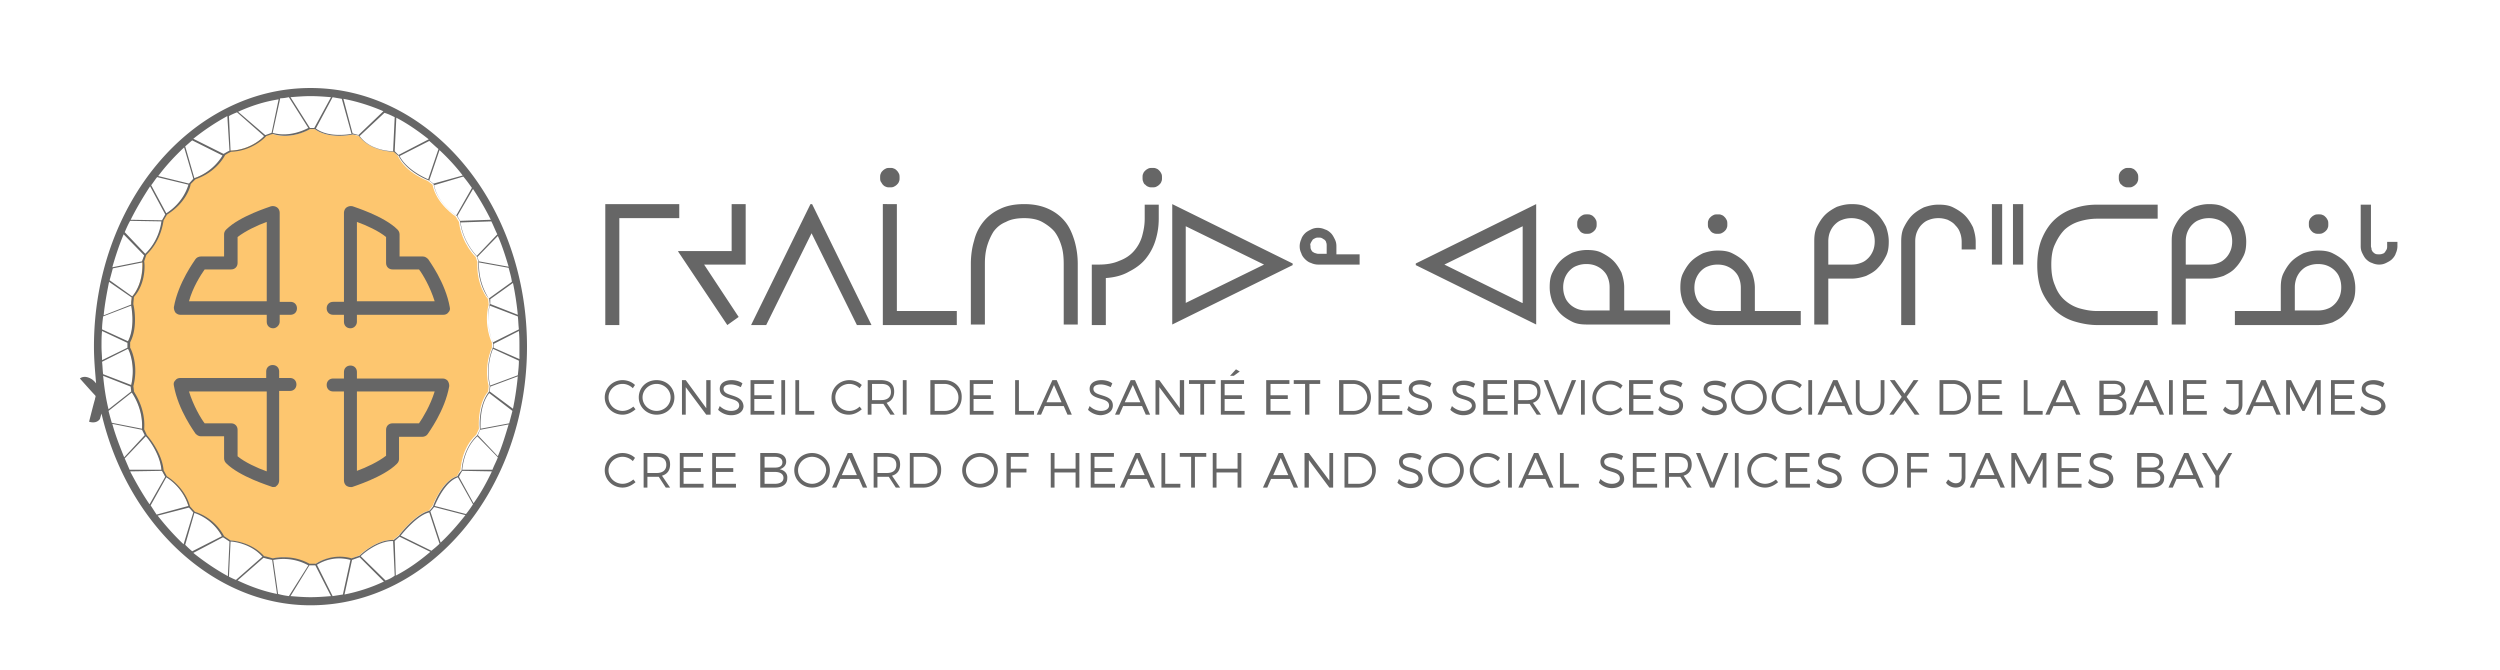
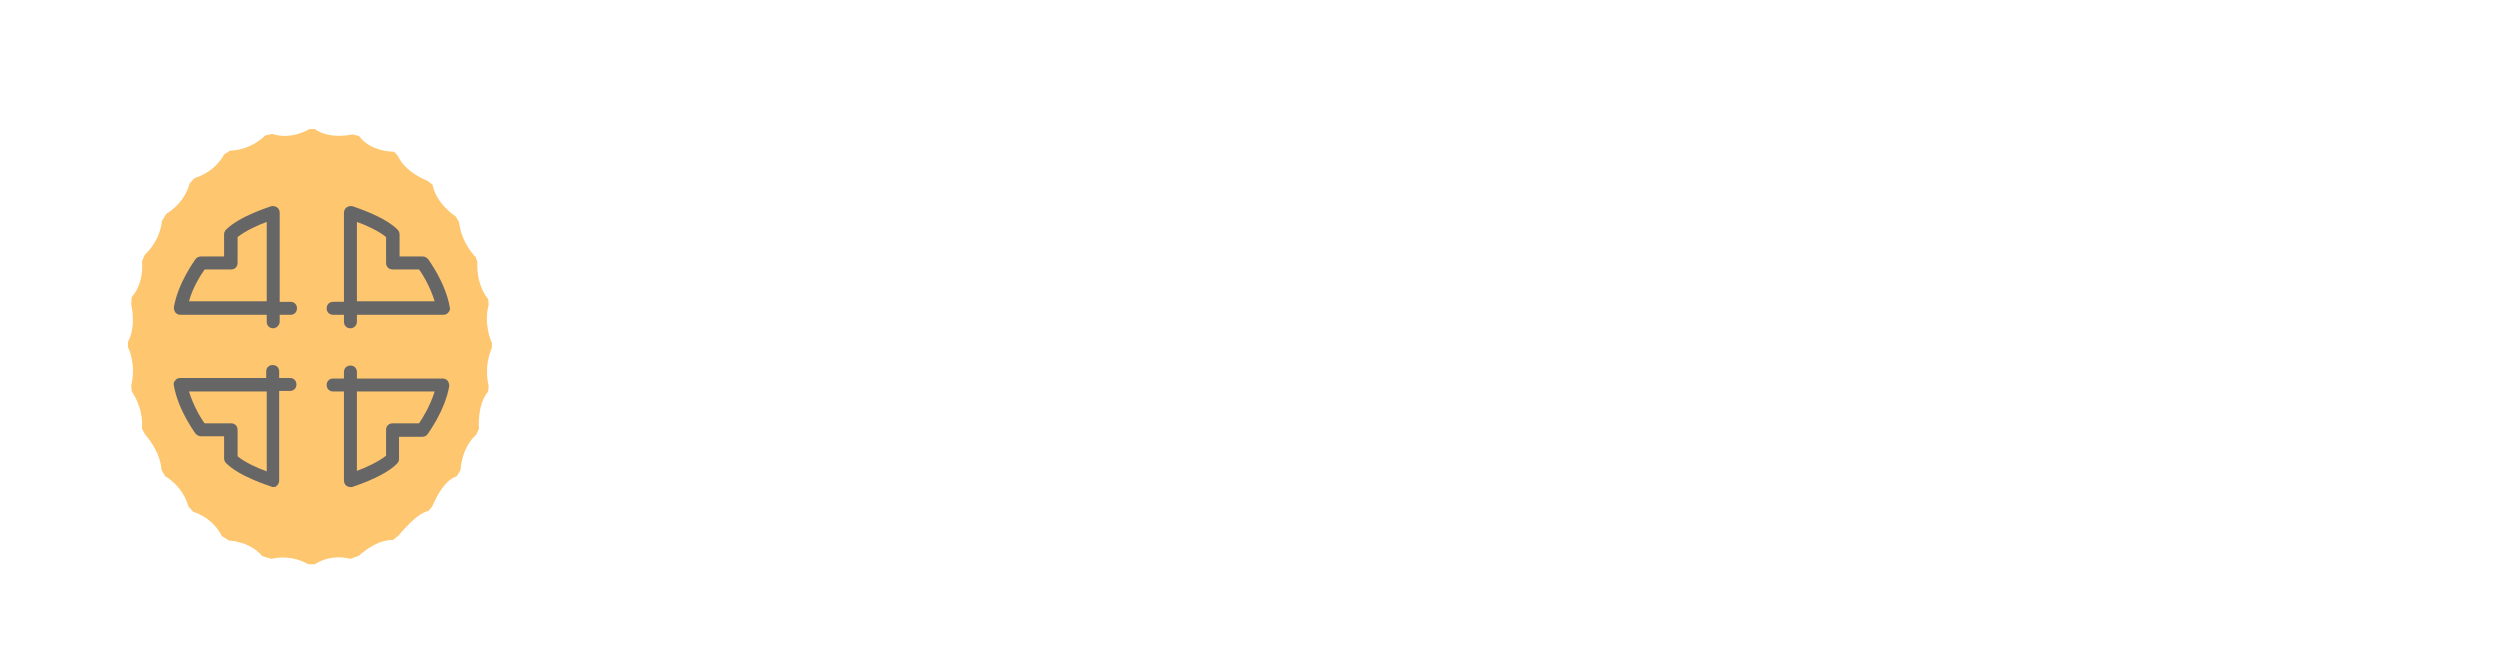
<svg xmlns="http://www.w3.org/2000/svg" xmlns:ns1="http://sodipodi.sourceforge.net/DTD/sodipodi-0.dtd" xmlns:ns2="http://www.inkscape.org/namespaces/inkscape" viewBox="0 0 463 124" class="cbhssjb-logo" version="1.1" id="svg10" ns1:docname="creehealth.svg" ns2:version="0.92.5 (2060ec1f9f, 2020-04-08)">
  <defs id="defs14">
    <filter style="color-interpolation-filters:sRGB;" ns2:label="Greyscale" id="filter985">
      <feColorMatrix values="0.21 0.72 0.072 0 0 0.21 0.72 0.072 0 0 0.21 0.72 0.072 0 0 0 0 0 1 0 " id="feColorMatrix983" />
    </filter>
    <filter style="color-interpolation-filters:sRGB;" ns2:label="Greyscale" id="filter989">
      <feColorMatrix values="0.21 0.72 0.072 0 0 0.21 0.72 0.072 0 0 0.21 0.72 0.072 0 0 0 0 0 1 0 " id="feColorMatrix987" />
    </filter>
  </defs>
  <ns1:namedview pagecolor="#ffffff" bordercolor="#666666" borderopacity="1" objecttolerance="10" gridtolerance="10" guidetolerance="10" ns2:pageopacity="0" ns2:pageshadow="2" ns2:window-width="3840" ns2:window-height="2100" id="namedview12" showgrid="false" ns2:zoom="2.5596349" ns2:cx="342.67327" ns2:cy="-29.436037" ns2:window-x="1080" ns2:window-y="34" ns2:window-maximized="1" ns2:current-layer="g6" />
  <g class="inner-elements" id="g6" style="filter:url(#filter989)">
    <path d="M49.1 25.1s-2.5 2.7-6.5 2.8l-1.1.7S40.1 31.7 36 33l-.9 1s-.6 3.3-4.3 5.6l-.8 1.3s-.2 3.5-3.2 6.3l-.5 1.2s.5 3.9-1.9 6.6l-.1 1.4s1 4-.6 6.9v1s1.6 3 .6 7.1l.1 1.1s2.2 2.9 1.9 6.9l.6 1.1s2.8 3 3 6.5l.7 1.2s3.2 1.7 4.3 5.6l.9 1s3.5.9 5.3 4.5l1.3.8s3.8.1 6.2 2.9l1.7.5s3.3-1 6.8 1h1.2s2.7-2 6.6-1l1.6-.6s3.1-3 6.3-2.9l1.1-.9s3.1-4 5.5-4.5l.7-.9s1.8-4.7 4.5-5.5l.7-1.2s.1-4 2.9-6.5l.5-1.1s-.4-4.4 1.7-6.9l.1-1s-1-3.4.6-7.1v-.9s-1.6-3.2-.6-7.1l-.1-1s-2.2-2.4-2-6.9l-.3-.9s-2.6-2.4-3.1-6.5l-.6-1s-3.6-2.3-4.3-5.9l-.9-.7s-4.1-1.5-5.5-4.6l-.7-.8s-4.3.1-6.5-2.9l-1.2-.3s-4.3 1-7-1h-1s-3.3 2.1-6.9.9l-1.3.3z" id="path2" fill="#fdc66f" />
    <path d="M50.6 60.8c-.7 0-1.2-.5-1.2-1.2v-1.3h-16c-.4 0-.7-.2-.9-.4-.2-.3-.3-.6-.3-1 .8-4.6 3.9-8.7 4-8.9.2-.3.6-.5 1-.5h4.3v-4.1c0-.3.1-.6.4-.9 2.5-2.5 8.1-4.2 8.3-4.3.4-.1.8 0 1.1.2.3.2.5.6.5 1v16.5h2c.7 0 1.2.5 1.2 1.2s-.5 1.2-1.2 1.2h-2v1.3c0 .6-.6 1.2-1.2 1.2zm-15.6-5h14.4V41.1c-1.7.6-4 1.7-5.4 2.8v4.8c0 .7-.5 1.2-1.2 1.2h-4.9c-.7 1-2.2 3.3-2.9 5.9zm15.6 34.4c-.1 0-.2 0-.4-.1s-5.8-1.8-8.3-4.3c-.2-.2-.4-.5-.4-.9v-4.1h-4.3c-.4 0-.7-.2-1-.5-.1-.2-3.2-4.3-4-8.9-.1-.4 0-.7.3-1 .2-.3.6-.4.9-.4h15.9v-1.2c0-.7.5-1.2 1.2-1.2s1.2.5 1.2 1.2V70h2c.7 0 1.2.5 1.2 1.2s-.5 1.2-1.2 1.2h-2V89c0 .4-.2.8-.5 1-.1.2-.4.2-.6.2zM44 84.5c1.3 1.1 3.7 2.2 5.4 2.8V72.5H35c.8 2.6 2.2 5 2.9 5.9h4.9c.7 0 1.2.5 1.2 1.2v4.9zm20.9-23.7c-.7 0-1.2-.5-1.2-1.2v-1.3h-2c-.7 0-1.2-.5-1.2-1.2s.5-1.2 1.2-1.2h2V39.4c0-.4.2-.8.5-1 .3-.2.7-.3 1.1-.2.2.1 5.8 1.8 8.3 4.3.2.2.4.5.4.9v4.1h4.3c.4 0 .7.2 1 .5.1.2 3.2 4.3 4 8.9.1.4 0 .7-.3 1-.2.3-.6.4-.9.4h-16v1.3c0 .6-.5 1.2-1.2 1.2zm1.2-5h14.4c-.8-2.6-2.2-5-2.9-5.9h-4.9c-.7 0-1.2-.5-1.2-1.2v-4.8c-1.3-1.1-3.7-2.2-5.4-2.8v14.7zm-1.2 34.4c-.3 0-.5-.1-.7-.2-.3-.2-.5-.6-.5-1V72.5h-2c-.7 0-1.2-.5-1.2-1.2s.5-1.2 1.2-1.2h2v-1.2c0-.7.5-1.2 1.2-1.2s1.2.5 1.2 1.2v1.2H82c.4 0 .7.2.9.4.2.3.3.6.3 1-.8 4.6-3.9 8.7-4 8.9-.2.3-.6.5-1 .5h-4.3V85c0 .3-.1.6-.4.9-2.5 2.5-8.1 4.2-8.3 4.3h-.3zm1.2-17.7v14.7c1.7-.6 4-1.7 5.4-2.8v-4.8c0-.7.5-1.2 1.2-1.2h4.9c.7-1 2.1-3.3 2.9-5.9H66.1z" id="path4" style="fill:#666666" />
  </g>
-   <path d="M115.3 76.1c-1.4 0-2.6-1.1-2.6-2.5s1.2-2.5 2.6-2.5c.7 0 1.4.3 1.9.8l.4-.6c-.6-.6-1.5-.9-2.3-.9-1.8 0-3.3 1.4-3.3 3.2 0 1.8 1.5 3.2 3.3 3.2.9 0 1.7-.4 2.4-1l-.4-.5c-.6.5-1.3.8-2 .8zm6.3-5.7c-1.9 0-3.3 1.4-3.3 3.2 0 1.8 1.5 3.2 3.3 3.2 1.9 0 3.3-1.4 3.3-3.2s-1.4-3.2-3.3-3.2zm0 5.7c-1.4 0-2.6-1.1-2.6-2.5s1.2-2.5 2.6-2.5c1.4 0 2.6 1.1 2.6 2.5s-1.2 2.5-2.6 2.5zm9.2-.5l-3.8-5.2h-.7v6.4h.7v-5.1l3.8 5.1h.8v-6.4h-.8zM134 72c0-.5.5-.8 1.4-.8.5 0 1.2.2 1.8.5l.3-.7c-.5-.4-1.3-.6-2-.6-1.3 0-2.2.6-2.2 1.6 0 2.3 3.6 1.4 3.6 3.1 0 .6-.6 1-1.5 1-.7 0-1.5-.3-2.1-.9l-.3.7c.6.6 1.5 1 2.4 1 1.4 0 2.3-.7 2.3-1.7-.2-2.4-3.7-1.6-3.7-3.2zm9.4 4.1h-3.7v-2.2h3.2v-.7h-3.2v-2.1h3.6v-.7H139v6.4h4.4zm1.3-5.7h.7v6.4h-.7zm2.6 0v6.4h3.5v-.7H148v-5.7zm9.9 6.4c.9 0 1.7-.4 2.4-1l-.4-.5c-.5.5-1.2.8-1.9.8-1.4 0-2.6-1.1-2.6-2.5s1.2-2.5 2.6-2.5c.7 0 1.4.3 1.9.8l.4-.6c-.6-.6-1.5-.9-2.3-.9-1.8 0-3.3 1.4-3.3 3.2-.1 1.8 1.3 3.2 3.2 3.2zm6.4-2l1.3 2h.8l-1.5-2.2c.9-.3 1.4-1 1.4-2.1 0-1.4-.9-2.1-2.5-2.1h-2.4v6.4h.7v-2h2.2zm-2.1-3.7h1.7c1.2 0 1.8.5 1.8 1.5s-.7 1.5-1.8 1.5h-1.7v-3zm5.7-.7h.7v6.4h-.7zm7.7 0h-2.6v6.4h2.5c1.9 0 3.3-1.4 3.3-3.2.1-1.8-1.3-3.2-3.2-3.2zm.1 5.7h-1.9v-5h1.8c1.4 0 2.6 1.1 2.6 2.5 0 1.5-1.1 2.5-2.5 2.5zm9 0h-3.7v-2.2h3.2v-.7h-3.2v-2.1h3.6v-.7h-4.3v6.4h4.4zm4.7-5.7h-.7v6.4h3.5v-.7h-2.8zm9 6.4h.8l-2.8-6.4h-.8l-2.9 6.4h.8l.7-1.6h3.5l.7 1.6zm-3.9-2.3l1.4-3.2 1.4 3.2h-2.8zm12.3.6c0-2.3-3.6-1.5-3.6-3.1 0-.5.5-.8 1.4-.8.5 0 1.2.2 1.8.5l.3-.7c-.5-.4-1.3-.6-2-.6-1.3 0-2.2.6-2.2 1.6 0 2.3 3.6 1.4 3.6 3.1 0 .6-.6 1-1.5 1-.7 0-1.5-.3-2.1-.9l-.3.7c.6.6 1.5 1 2.4 1 1.2-.1 2.2-.7 2.2-1.8zm5.4.1l.7 1.6h.8l-2.8-6.4h-.8l-2.9 6.4h.8l.7-1.6h3.5zm-1.7-3.9l1.4 3.2h-2.9l1.5-3.2zm9.5 5.5v-6.4h-.8v5.2l-3.8-5.2h-.7v6.4h.7v-5.1l3.8 5.1zm3.7 0v-5.7h2.1v-.7h-4.9v.7h2.1v5.7zm5.5-7.2l1.1-.8-.7-.4-1.1 1.2zm-1.7 4.3h3.2v-.7h-3.2v-2.1h3.6v-.7h-4.3v6.4h4.4v-.7h-3.7zm12-2.8v-.7h-4.3v6.4h4.5v-.7h-3.7v-2.2h3.2v-.7h-3.2v-2.1zm2.9 5.7h.8v-5.7h2v-.7h-4.9v.7h2.1zm12.2-3.2c0-1.8-1.4-3.2-3.3-3.2H248v6.4h2.5c2 0 3.4-1.4 3.4-3.2zm-5.1-2.5h1.8c1.4 0 2.6 1.1 2.6 2.5s-1.1 2.5-2.5 2.5h-1.9v-5zm10.9 5H256v-2.2h3.2v-.7H256v-2.1h3.6v-.7h-4.3v6.4h4.4zm5.5-1c0-2.3-3.6-1.5-3.6-3.1 0-.5.5-.8 1.4-.8.5 0 1.2.2 1.8.5l.3-.7c-.5-.4-1.3-.6-2-.6-1.3 0-2.2.6-2.2 1.6 0 2.3 3.6 1.4 3.6 3.1 0 .6-.6 1-1.5 1-.7 0-1.5-.3-2.1-.9l-.3.7c.6.6 1.5 1 2.4 1 1.3-.1 2.2-.7 2.2-1.8zm5.8 1c-.7 0-1.5-.3-2.1-.9l-.3.7c.6.6 1.5 1 2.4 1 1.4 0 2.3-.7 2.3-1.7 0-2.3-3.6-1.5-3.6-3.1 0-.5.5-.8 1.4-.8.5 0 1.2.2 1.8.5l.3-.7c-.5-.4-1.3-.6-2-.6-1.3 0-2.2.6-2.2 1.6 0 2.3 3.6 1.4 3.6 3.1-.1.5-.7.9-1.6.9zm4.5-2.2h3.2v-.7h-3.2v-2.1h3.6v-.7h-4.4v6.4h4.5v-.7h-3.7zm7.8.9l1.3 2h.8l-1.5-2.2c.9-.3 1.4-1 1.4-2.1 0-1.4-.9-2.1-2.5-2.1h-2.4v6.4h.7v-2h2.2zm-2.1-3.7h1.7c1.2 0 1.8.5 1.8 1.5s-.7 1.5-1.8 1.5h-1.7v-3zm10.7-.7h-.8l-2.2 5.6-2.2-5.6h-.8l2.6 6.4h.8zm.9 0h.7v6.4h-.7zm7.7 5.5l-.4-.5c-.5.5-1.2.8-1.9.8-1.4 0-2.6-1.1-2.6-2.5s1.2-2.5 2.6-2.5c.7 0 1.4.3 1.9.8l.4-.6c-.6-.6-1.5-.9-2.3-.9-1.8 0-3.3 1.4-3.3 3.2 0 1.8 1.5 3.2 3.3 3.2.9-.1 1.7-.4 2.3-1zm5.7.2h-3.7v-2.2h3.2v-.7h-3.2v-2.1h3.6v-.7h-4.4v6.4h4.5zm5.5-1c0-2.3-3.6-1.5-3.6-3.1 0-.5.5-.8 1.4-.8.5 0 1.2.2 1.8.5l.3-.7c-.5-.4-1.3-.6-2-.6-1.3 0-2.2.6-2.2 1.6 0 2.3 3.6 1.4 3.6 3.1 0 .6-.6 1-1.5 1-.7 0-1.5-.3-2.1-.9l-.3.7c.6.6 1.5 1 2.4 1 1.3-.1 2.2-.7 2.2-1.8zm5.8 1c-.7 0-1.5-.3-2.1-.9l-.3.7c.6.6 1.5 1 2.4 1 1.4 0 2.3-.7 2.3-1.7 0-2.3-3.6-1.5-3.6-3.1 0-.5.5-.8 1.4-.8.5 0 1.2.2 1.8.5l.3-.7c-.5-.4-1.3-.6-2-.6-1.3 0-2.2.6-2.2 1.6 0 2.3 3.6 1.4 3.6 3.1-.1.5-.7.9-1.6.9zm6.4.7c1.9 0 3.3-1.4 3.3-3.2s-1.5-3.2-3.3-3.2c-1.9 0-3.3 1.4-3.3 3.2 0 1.8 1.5 3.2 3.3 3.2zm0-5.7c1.4 0 2.6 1.1 2.6 2.5s-1.2 2.5-2.6 2.5c-1.4 0-2.6-1.1-2.6-2.5s1.2-2.5 2.6-2.5zm7.5 0c.7 0 1.4.3 1.9.8l.4-.6c-.6-.6-1.5-.9-2.3-.9-1.8 0-3.3 1.4-3.3 3.2 0 1.8 1.5 3.2 3.3 3.2.9 0 1.7-.4 2.4-1l-.4-.5c-.5.5-1.2.8-1.9.8-1.4 0-2.6-1.1-2.6-2.5-.1-1.4 1.1-2.5 2.5-2.5zm3.5-.7h.7v6.4h-.7zm4.6 0l-2.9 6.4h.8l.7-1.6h3.5l.7 1.6h.8l-2.8-6.4h-.8zm-1.1 4.1l1.4-3.2 1.4 3.2h-2.8zm10.6-.3v-3.8h-.7v3.8c0 1.2-.7 2-1.9 2s-2-.7-2-2v-3.8h-.7v3.8c0 1.7 1 2.7 2.7 2.7 1.6-.1 2.6-1.1 2.6-2.7zm6.5 2.6l-2.4-3.3 2.2-3.1h-.9l-1.7 2.5-1.8-2.5h-.9l2.2 3.1-2.3 3.3h.8l2-2.7 1.9 2.7zm6.3-6.4h-2.6v6.4h2.5c1.9 0 3.3-1.4 3.3-3.2 0-1.8-1.4-3.2-3.2-3.2zm0 5.7h-1.9v-5h1.8c1.4 0 2.6 1.1 2.6 2.5 0 1.5-1.1 2.5-2.5 2.5zm9 0h-3.7v-2.2h3.2v-.7h-3.2v-2.1h3.6v-.7h-4.3v6.4h4.4zm7.5 0h-2.8v-5.7h-.7v6.4h3.5zm6.2.7h.8l-2.8-6.4h-.8l-2.9 6.4h.8l.7-1.6h3.5l.7 1.6zm-3.8-2.3l1.4-3.2 1.4 3.2h-2.8zm11.7-1c.7-.2 1.2-.7 1.2-1.4 0-1-.8-1.6-2.1-1.6h-2.7v6.4h2.7c1.4 0 2.3-.6 2.3-1.7.1-1-.5-1.6-1.4-1.7zm-2.8-2.4h1.9c.9 0 1.4.4 1.4 1 0 .7-.5 1-1.4 1h-1.9v-2zm1.9 5h-1.9v-2.2h1.9c1 0 1.6.4 1.6 1.1 0 .7-.6 1.1-1.6 1.1zm8.5.7h.8l-2.8-6.4h-.8l-2.9 6.4h.8l.7-1.6h3.5l.7 1.6zm-3.9-2.3l1.4-3.2 1.4 3.2h-2.8zm5.6-4.1h.7v6.4h-.7zm6.9.7v-.7h-4.3v6.4h4.4v-.7H405v-2.2h3.2v-.7H405v-2.1zm3.7 0h2.3v3.7c0 .8-.4 1.2-1.1 1.2-.5 0-1-.3-1.4-.7l-.4.6c.4.6 1.1.9 1.8.9 1.1 0 1.8-.7 1.8-1.9v-4.5h-3v.7zm6.5-.7l-2.9 6.4h.8l.7-1.6h3.5l.7 1.6h.8l-2.8-6.4h-.8zm-1.1 4.1l1.4-3.2 1.4 3.2h-2.8zm8.9.5l-2.3-4.6h-.9v6.4h.7v-5.2l2.3 4.5h.4l2.3-4.5v5.2h.7v-6.4h-.9zm5.8-1.1h3.2v-.7h-3.2v-2.1h3.6v-.7h-4.3v6.4h4.4v-.7h-3.7zm5.7-1.9c0-.5.5-.8 1.4-.8.5 0 1.2.2 1.8.5l.3-.7c-.5-.4-1.3-.6-2-.6-1.3 0-2.2.6-2.2 1.6 0 2.3 3.6 1.4 3.6 3.1 0 .6-.6 1-1.5 1-.7 0-1.5-.3-2.1-.9l-.3.7c.6.6 1.5 1 2.4 1 1.4 0 2.3-.7 2.3-1.7-.2-2.4-3.7-1.6-3.7-3.2zM115.3 89.6c-1.4 0-2.6-1.1-2.6-2.5s1.2-2.5 2.6-2.5c.7 0 1.4.3 1.9.8l.4-.6c-.6-.6-1.5-.9-2.3-.9-1.8 0-3.3 1.4-3.3 3.2 0 1.8 1.5 3.2 3.3 3.2.9 0 1.7-.4 2.4-1l-.4-.5c-.6.5-1.3.8-2 .8zm8.8-3.6c0-1.4-.9-2.1-2.5-2.1h-2.4v6.4h.7v-2h2.1l1.3 2h.8l-1.5-2.2c1-.3 1.5-1 1.5-2.1zm-2.5 1.6h-1.7v-3h1.7c1.2 0 1.8.5 1.8 1.5s-.7 1.5-1.8 1.5zm5-.2h3.2v-.7h-3.2v-2.1h3.6v-.7h-4.3v6.4h4.4v-.7h-3.7zm6 0h3.2v-.7h-3.2v-2.1h3.6v-.7h-4.3v6.4h4.4v-.7h-3.7zm11.8-.5c.7-.2 1.2-.7 1.2-1.4 0-1-.8-1.6-2.1-1.6h-2.7v6.4h2.7c1.4 0 2.3-.6 2.3-1.7.1-.9-.5-1.5-1.4-1.7zm-2.8-2.3h1.9c.9 0 1.4.4 1.4 1 0 .7-.5 1-1.4 1h-1.9v-2zm1.9 5h-1.9v-2.2h1.9c1 0 1.6.4 1.6 1.1 0 .7-.6 1.1-1.6 1.1zm6.9-5.7c-1.9 0-3.3 1.4-3.3 3.2 0 1.8 1.5 3.2 3.3 3.2 1.9 0 3.3-1.4 3.3-3.2 0-1.8-1.5-3.2-3.3-3.2zm0 5.7c-1.4 0-2.6-1.1-2.6-2.5s1.2-2.5 2.6-2.5c1.4 0 2.6 1.1 2.6 2.5-.1 1.4-1.2 2.5-2.6 2.5zm6.6-5.7l-2.9 6.4h.8l.7-1.6h3.5l.7 1.6h.8l-2.8-6.4h-.8zm-1.1 4.1l1.4-3.2 1.4 3.2h-2.8zm10.8-2c0-1.4-.9-2.1-2.5-2.1h-2.4v6.4h.7v-2h2.1l1.3 2h.8l-1.5-2.2c1-.3 1.5-1 1.5-2.1zm-2.5 1.6h-1.7v-3h1.7c1.2 0 1.8.5 1.8 1.5s-.6 1.5-1.8 1.5zm6.9-3.7h-2.6v6.4h2.5c1.9 0 3.3-1.4 3.3-3.2.1-1.8-1.3-3.2-3.2-3.2zm0 5.7h-1.9v-5h1.8c1.4 0 2.6 1.1 2.6 2.5.1 1.4-1.1 2.5-2.5 2.5zm10.4-5.7c-1.9 0-3.3 1.4-3.3 3.2 0 1.8 1.5 3.2 3.3 3.2 1.9 0 3.3-1.4 3.3-3.2 0-1.8-1.4-3.2-3.3-3.2zm0 5.7c-1.4 0-2.6-1.1-2.6-2.5s1.2-2.5 2.6-2.5c1.4 0 2.6 1.1 2.6 2.5s-1.2 2.5-2.6 2.5zm4.9.7h.8v-2.8h2.9v-.7h-2.9v-2.2h3.3v-.7h-4.1zm12.8-3.5h-3.9v-2.9h-.7v6.4h.7v-2.8h3.9v2.8h.7v-6.4h-.7zm3.5.6h3.3v-.7h-3.3v-2.1h3.6v-.7H202v6.4h4.5v-.7h-3.8zm7.6-3.5l-2.9 6.4h.8l.7-1.6h3.5l.7 1.6h.8l-2.8-6.4h-.8zm-1.1 4.1l1.4-3.2L212 88h-2.8zm6.6-4.1h-.7v6.4h3.5v-.7h-2.8zm2.7.7h2.1v5.7h.7v-5.7h2.1v-.7h-4.9zm10.7 2.2h-3.9v-2.9h-.7v6.4h.7v-2.8h3.9v2.8h.7v-6.4h-.7zm7.6-2.9l-2.9 6.4h.8l.7-1.6h3.5l.7 1.6h.8l-2.8-6.4h-.8zm-1 4.1l1.4-3.2 1.4 3.2h-2.8zm10.4 1l-3.8-5.1h-.8v6.4h.8v-5.1l3.8 5.1h.7v-6.4h-.7zm5.4-5.1H249v6.4h2.5c1.9 0 3.3-1.4 3.3-3.2.1-1.8-1.3-3.2-3.2-3.2zm0 5.7h-1.9v-5h1.8c1.4 0 2.6 1.1 2.6 2.5.1 1.4-1 2.5-2.5 2.5zm8.2-4.1c0-.5.5-.8 1.4-.8.5 0 1.2.2 1.8.5l.3-.7c-.5-.4-1.3-.6-2-.6-1.3 0-2.2.6-2.2 1.6 0 2.3 3.6 1.4 3.6 3.1 0 .6-.6 1-1.5 1-.7 0-1.5-.3-2.1-.9l-.3.7c.6.6 1.5 1 2.4 1 1.4 0 2.3-.7 2.3-1.7-.1-2.5-3.7-1.6-3.7-3.2zm8-1.6c-1.9 0-3.3 1.4-3.3 3.2 0 1.8 1.5 3.2 3.3 3.2 1.9 0 3.3-1.4 3.3-3.2 0-1.8-1.5-3.2-3.3-3.2zm0 5.7c-1.4 0-2.6-1.1-2.6-2.5s1.2-2.5 2.6-2.5c1.4 0 2.6 1.1 2.6 2.5s-1.2 2.5-2.6 2.5zm7.7 0c-1.4 0-2.6-1.1-2.6-2.5s1.2-2.5 2.6-2.5c.7 0 1.4.3 1.9.8l.4-.6c-.6-.6-1.5-.9-2.3-.9-1.8 0-3.3 1.4-3.3 3.2 0 1.8 1.5 3.2 3.3 3.2.9 0 1.7-.4 2.4-1l-.4-.5c-.6.5-1.3.8-2 .8zm3.8-5.7h.7v6.4h-.7zm4.8 0l-2.9 6.4h.8l.7-1.6h3.5l.7 1.6h.8l-2.8-6.4h-.8zM283 88l1.4-3.2 1.4 3.2H283zm6.6-4.1h-.7v6.4h3.5v-.7h-2.8zm7.5 1.6c0-.5.5-.8 1.4-.8.5 0 1.2.2 1.8.5l.3-.7c-.5-.4-1.3-.6-2-.6-1.3 0-2.2.6-2.2 1.6 0 2.3 3.6 1.4 3.6 3.1 0 .6-.6 1-1.5 1-.7 0-1.5-.3-2.1-.9l-.3.7c.6.6 1.5 1 2.4 1 1.4 0 2.3-.7 2.3-1.7-.1-2.5-3.7-1.6-3.7-3.2zm6 1.9h3.3v-.7h-3.3v-2.1h3.6v-.7h-4.3v6.4h4.5v-.7h-3.8zm10.2-1.4c0-1.4-.9-2.1-2.5-2.1h-2.4v6.4h.7v-2h2.1l1.3 2h.8l-1.5-2.2c1-.3 1.5-1 1.5-2.1zm-2.5 1.6h-1.7v-3h1.7c1.2 0 1.8.5 1.8 1.5s-.6 1.5-1.8 1.5zm6.3 1.8l-2.2-5.5h-.8l2.6 6.4h.8l2.6-6.4h-.8zm4.2-5.5h.7v6.4h-.7zm5.6 5.7c-1.4 0-2.6-1.1-2.6-2.5s1.2-2.5 2.6-2.5c.7 0 1.4.3 1.9.8l.4-.6c-.6-.6-1.5-.9-2.3-.9-1.8 0-3.3 1.4-3.3 3.2 0 1.8 1.5 3.2 3.3 3.2.9 0 1.7-.4 2.4-1l-.4-.5c-.6.5-1.3.8-2 .8zm4.6-2.2h3.2v-.7h-3.2v-2.1h3.6v-.7h-4.4v6.4h4.5v-.7h-3.7zm5.9-1.9c0-.5.5-.8 1.4-.8.5 0 1.2.2 1.8.5l.3-.7c-.5-.4-1.3-.6-2-.6-1.3 0-2.2.6-2.2 1.6 0 2.3 3.6 1.4 3.6 3.1 0 .6-.6 1-1.5 1-.7 0-1.5-.3-2.1-.9l-.3.7c.6.6 1.5 1 2.4 1 1.4 0 2.3-.7 2.3-1.7-.1-2.5-3.7-1.6-3.7-3.2zm10.8-1.6c-1.9 0-3.3 1.4-3.3 3.2 0 1.8 1.5 3.2 3.3 3.2 1.9 0 3.3-1.4 3.3-3.2.1-1.8-1.4-3.2-3.3-3.2zm0 5.7c-1.4 0-2.6-1.1-2.6-2.5s1.2-2.5 2.6-2.5c1.4 0 2.6 1.1 2.6 2.5s-1.1 2.5-2.6 2.5zm5 .7h.7v-2.8h3v-.7h-3v-2.2h3.3v-.7h-4zm7.8-5.7h2.3v3.7c0 .8-.4 1.2-1.1 1.2-.5 0-1-.3-1.4-.7l-.4.6c.4.6 1.1.9 1.8.9 1.1 0 1.8-.7 1.8-1.9v-4.5h-3v.7zm6.7-.7l-2.9 6.4h.8l.7-1.6h3.5l.7 1.6h.8l-2.8-6.4h-.8zm-1.1 4.1l1.4-3.2 1.4 3.2h-2.8zm9.2.5l-2.4-4.6h-.9v6.4h.7V85l2.3 4.6h.5l2.3-4.6v5.3h.7v-6.4h-.9zm6-1.1h3.2v-.7h-3.2v-2.1h3.6v-.7h-4.3v6.4h4.4v-.7h-3.7zm5.9-1.9c0-.5.5-.8 1.4-.8.5 0 1.2.2 1.8.5l.3-.7c-.5-.4-1.3-.6-2-.6-1.3 0-2.2.6-2.2 1.6 0 2.3 3.6 1.4 3.6 3.1 0 .6-.6 1-1.5 1-.7 0-1.5-.3-2.1-.9l-.3.7c.6.6 1.5 1 2.4 1 1.4 0 2.3-.7 2.3-1.7-.1-2.5-3.7-1.6-3.7-3.2zm11.7 1.4c.7-.2 1.2-.7 1.2-1.4 0-1-.8-1.6-2.1-1.6h-2.7v6.4h2.7c1.4 0 2.3-.6 2.3-1.7.1-.9-.5-1.5-1.4-1.7zm-2.8-2.3h1.9c.9 0 1.4.4 1.4 1 0 .7-.5 1-1.4 1h-1.9v-2zm1.9 5h-1.9v-2.2h1.9c1 0 1.6.4 1.6 1.1 0 .7-.6 1.1-1.6 1.1zm6-5.7l-2.9 6.4h.8l.7-1.6h3.5l.7 1.6h.8l-2.8-6.4h-.8zm-1.1 4.1l1.4-3.2 1.4 3.2h-2.8zm7.2-.8l-2-3.3h-.8l2.5 4.2v2.2h.7v-2.2l2.4-4.2h-.7zM114.7 40.4h11.1v-2.6h-13.7v22.4h2.6zm20.8 6.1h-9.9v.1l9.1 13.6 2.1-1.5-6.4-9.7h7.7V37.8h-2.6zm14.8-3.3l8.4 17h2.7l-11-22.4h-.3l-11 22.4h2.8zm13.2-9c.2.2.3.3.6.4.2.1.4.1.7.1.2 0 .5 0 .7-.1.2-.1.4-.2.6-.4.2-.2.3-.3.4-.6.1-.2.1-.4.1-.7 0-.2 0-.5-.1-.7-.1-.2-.2-.4-.4-.6-.2-.2-.3-.3-.6-.4-.2-.1-.4-.1-.7-.1-.2 0-.5 0-.7.1-.2.1-.4.2-.6.4-.2.2-.3.3-.4.6-.1.2-.1.4-.1.7 0 .2 0 .5.1.7.2.3.3.5.4.6zm0 3.6v22.4h13.7v-2.6h-11.1V37.8zm29.5 3.3c.9.5 1.7 1.1 2.3 1.8.6.8 1 1.7 1.3 2.7.3 1 .4 2.1.4 3.3v11.2h2.6V48.9c0-1.5-.2-2.9-.6-4.3-.4-1.3-.9-2.5-1.7-3.5-.8-1-1.8-1.8-3.1-2.4-1.3-.6-2.8-.9-4.5-.9-1.8 0-3.3.3-4.5.9-1.3.6-2.3 1.4-3.1 2.4-.8 1-1.4 2.2-1.7 3.5-.4 1.3-.6 2.8-.6 4.3v11.2h2.6V48.9c0-1.2.1-2.2.4-3.3.3-1 .7-1.9 1.2-2.7.6-.8 1.3-1.4 2.3-1.8.9-.5 2.1-.7 3.4-.7 1.2 0 2.4.2 3.3.7zm19.1-6.9c.2.2.3.3.6.4.2.1.4.1.7.1.2 0 .5 0 .7-.1.2-.1.4-.2.6-.4.2-.2.3-.3.4-.6.1-.2.1-.4.1-.7 0-.2 0-.5-.1-.7-.1-.2-.2-.4-.4-.6-.2-.2-.3-.3-.6-.4-.2-.1-.4-.1-.7-.1-.2 0-.5 0-.7.1-.2.1-.4.2-.6.4-.2.2-.3.3-.4.6-.1.2-.1.4-.1.7 0 .2 0 .5.1.7.1.3.2.5.4.6zm-7.4 17.3c1.7-.1 3.2-.5 4.4-1.2 1.2-.6 2.3-1.4 3.1-2.4.8-1 1.4-2.1 1.8-3.4.4-1.3.6-2.6.6-4v-2.6H212v2.6c0 1.2-.2 2.2-.5 3.3-.3 1-.8 1.9-1.5 2.7-.7.8-1.6 1.4-2.7 1.8-1.1.5-2.4.7-3.8.7h-1.3v11.2h2.6v-8.7zm34.7-2.7l-22.3-11v22.3l22.3-11v-.3zm-19.8 7.3V41.9l14.5 7.1-14.5 7.1zm22.1-8.1c.3.3.7.6 1.1.7.4.2.9.3 1.3.3h7.7v-1.9h-4.3v-1.5c0-.5-.1-.9-.3-1.3-.2-.4-.4-.8-.7-1.1-.3-.3-.7-.6-1.1-.7-.4-.2-.9-.3-1.3-.3-.5 0-.9.1-1.3.3-.4.2-.8.4-1.1.7-.3.3-.6.7-.7 1.1-.2.4-.3.9-.3 1.3 0 .5.1.9.3 1.3.1.4.4.8.7 1.1zm1.1-3.1c.1-.2.2-.3.3-.5.1-.1.3-.2.5-.3.2-.1.4-.1.6-.1.2 0 .4 0 .6.1.2.1.3.2.5.3.1.1.3.3.3.5.1.2.1.4.1.6V47h-1.5c-.2 0-.3 0-.5-.1-.2 0-.3-.1-.5-.2s-.3-.3-.4-.5c-.1-.2-.1-.4-.1-.7-.1-.2 0-.4.1-.6zm41.7-7.1l-22.3 11v.3l22.3 11V37.8zm-2.6 18.3L267.5 49l14.5-7.1v14.2zm10.7-13.3c.2.2.3.3.6.4.2.1.4.1.7.1.2 0 .5 0 .7-.1.2-.1.4-.2.6-.4.2-.2.3-.3.4-.6.1-.2.1-.4.1-.7 0-.2 0-.5-.1-.7-.1-.2-.2-.4-.4-.6-.2-.2-.3-.3-.6-.4-.2-.1-.4-.1-.7-.1-.2 0-.5 0-.7.1-.2.1-.4.2-.6.4-.2.2-.3.3-.4.6-.1.2-.1.4-.1.7 0 .2 0 .5.1.7.1.2.3.4.4.6zm16.7 14.7h-8.5v-4.3c0-.9-.2-1.8-.5-2.7-.4-.8-.9-1.6-1.5-2.2-.6-.6-1.4-1.1-2.2-1.5-.8-.4-1.7-.5-2.7-.5-1 0-1.8.2-2.7.5-.8.4-1.6.9-2.2 1.5-.6.6-1.1 1.4-1.5 2.2-.4.8-.5 1.7-.5 2.7 0 1 .2 1.8.5 2.7.4.8.9 1.6 1.5 2.2.6.6 1.4 1.1 2.2 1.5.8.4 1.7.5 2.7.5h15.4v-2.6zm-11.2 0h-4.3c-.6 0-1.2-.1-1.7-.3-.5-.2-1-.5-1.4-.9-.4-.4-.7-.8-.9-1.4-.2-.5-.3-1.1-.3-1.7 0-.6.1-1.1.3-1.7.2-.5.5-1 .9-1.4.4-.4.8-.7 1.4-.9.5-.2 1.1-.3 1.7-.3.6 0 1.2.1 1.7.3.5.2 1 .5 1.4.9.4.4.7.8.9 1.4.2.5.3 1.1.3 1.7v4.3zm15.1.7c.6.6 1.4 1.1 2.2 1.5.8.4 1.7.5 2.7.5h15.4v-2.6H325v-4.3c0-.9-.2-1.8-.5-2.7-.4-.8-.9-1.6-1.5-2.2-.6-.6-1.4-1.1-2.2-1.5-.8-.4-1.7-.5-2.7-.5-1 0-1.8.2-2.7.5-.8.4-1.6.9-2.2 1.5-.6.6-1.1 1.4-1.5 2.2-.4.8-.5 1.7-.5 2.7 0 1 .2 1.8.5 2.7.4.8.9 1.5 1.5 2.2zm.9-6.6c.2-.5.5-1 .9-1.4.4-.4.8-.7 1.4-.9.5-.2 1.1-.3 1.7-.3.6 0 1.2.1 1.7.3.5.2 1 .5 1.4.9.4.4.7.8.9 1.4.2.5.3 1.1.3 1.7v4.3h-4.3c-.6 0-1.2-.1-1.7-.3-.5-.2-1-.5-1.4-.9-.4-.4-.7-.8-.9-1.4-.2-.5-.3-1.1-.3-1.7 0-.6.1-1.2.3-1.7zm2.7-8.8c.2.2.3.3.6.4.2.1.4.1.7.1.2 0 .5 0 .7-.1.2-.1.4-.2.6-.4.2-.2.3-.3.4-.6.1-.2.1-.4.1-.7 0-.2 0-.5-.1-.7-.1-.2-.2-.4-.4-.6-.2-.2-.3-.3-.6-.4-.2-.1-.4-.1-.7-.1-.2 0-.5 0-.7.1-.2.1-.4.2-.6.4-.2.2-.3.3-.4.6-.1.2-.1.4-.1.7 0 .2 0 .5.1.7.1.2.3.4.4.6zm21.8 8.8h4.3c.9 0 1.8-.2 2.7-.5.8-.4 1.6-.8 2.2-1.5.6-.6 1.1-1.4 1.5-2.2.4-.8.5-1.7.5-2.7 0-.9-.2-1.8-.5-2.7-.4-.8-.9-1.6-1.5-2.2-.6-.6-1.4-1.1-2.2-1.5-.8-.4-1.7-.5-2.7-.5-1 0-1.8.2-2.7.5-.8.4-1.6.9-2.2 1.5-.6.6-1.1 1.4-1.5 2.2-.4.8-.5 1.7-.5 2.7v15.4h2.6v-8.5zm0-6.9c0-.6.1-1.2.3-1.7.2-.5.5-1 .9-1.4.4-.4.8-.7 1.4-.9.5-.2 1.1-.3 1.7-.3.6 0 1.1.1 1.7.3.5.2 1 .5 1.4.9.4.4.7.8.9 1.4.2.5.3 1.1.3 1.7 0 .6-.1 1.2-.3 1.7-.2.5-.5 1-.9 1.4-.4.4-.8.7-1.4.9-.5.2-1.1.3-1.7.3h-4.3v-4.3zm23.5-3c.4.4.7.8.9 1.4.2.5.3 1.1.3 1.7v1.4h2.6v-1.4c0-.9-.2-1.8-.5-2.7-.4-.8-.9-1.6-1.5-2.2-.6-.6-1.4-1.1-2.2-1.5-.8-.4-1.7-.5-2.7-.5-1 0-1.8.2-2.7.5-.8.4-1.6.9-2.2 1.5-.6.6-1.1 1.4-1.5 2.2-.4.8-.5 1.7-.5 2.7v15.4h2.6V44.7c0-.6.1-1.2.3-1.7.2-.5.5-1 .9-1.4.4-.4.8-.7 1.4-.9.5-.2 1.1-.3 1.7-.3.6 0 1.1.1 1.7.3.6.3 1.1.6 1.4 1zm6.8-3.9h1.9V49h-1.9zm3.9 0h1.9V49h-1.9zm20.1-3.6c.2.2.3.3.6.4.2.1.4.1.7.1s.5 0 .7-.1c.2-.1.4-.2.6-.4.2-.2.3-.3.4-.6.1-.2.1-.4.1-.7 0-.2 0-.5-.1-.7-.1-.2-.2-.4-.4-.6-.2-.2-.3-.3-.6-.4-.2-.1-.4-.1-.7-.1s-.5 0-.7.1c-.2.1-.4.2-.6.4-.2.2-.3.3-.4.6-.1.2-.1.4-.1.7 0 .2 0 .5.1.7.1.3.2.5.4.6zm-12.3 23.3c1 .9 2.2 1.6 3.5 2 1.3.4 2.8.7 4.3.7h11.2v-2.6h-11.2c-1.2 0-2.2-.2-3.3-.5-1-.3-1.9-.8-2.7-1.5-.8-.7-1.4-1.6-1.8-2.7-.5-1.1-.7-2.4-.7-3.9s.2-2.8.7-3.8c.5-1.1 1.1-2 1.8-2.7.8-.7 1.7-1.2 2.7-1.5 1-.3 2.1-.5 3.3-.5h11.2v-2.6h-11.2c-1.5 0-2.9.2-4.3.7a9.4 9.4 0 0 0-3.5 2c-1 .9-1.8 2.1-2.4 3.5-.6 1.4-.9 3.1-.9 5s.3 3.6.9 5c.6 1.3 1.4 2.4 2.4 3.4zm24.2-5.9h4.3c.9 0 1.8-.2 2.7-.5.8-.4 1.6-.8 2.2-1.5.6-.6 1.1-1.4 1.5-2.2.4-.8.5-1.7.5-2.7 0-.9-.2-1.8-.5-2.7-.4-.8-.9-1.6-1.5-2.2-.6-.6-1.4-1.1-2.2-1.5-.8-.4-1.7-.5-2.7-.5-1 0-1.8.2-2.7.5-.8.4-1.6.9-2.2 1.5-.6.6-1.1 1.4-1.5 2.2-.4.8-.5 1.7-.5 2.7v15.4h2.6v-8.5zm0-6.9c0-.6.1-1.2.3-1.7.2-.5.5-1 .9-1.4.4-.4.8-.7 1.4-.9.5-.2 1.1-.3 1.7-.3.6 0 1.1.1 1.7.3.5.2 1 .5 1.4.9.4.4.7.8.9 1.4.2.5.3 1.1.3 1.7 0 .6-.1 1.2-.3 1.7-.2.5-.5 1-.9 1.4-.4.4-.8.7-1.4.9-.5.2-1.1.3-1.7.3h-4.3v-4.3zm29.4 3.7c-.6-.6-1.4-1.1-2.2-1.5-.8-.4-1.7-.5-2.7-.5-1 0-1.8.2-2.7.5-.8.4-1.6.9-2.2 1.5-.6.6-1.1 1.4-1.5 2.2-.4.8-.5 1.7-.5 2.7v4.3h-8.5v2.6h15.4c.9 0 1.8-.2 2.7-.5.8-.4 1.6-.8 2.2-1.5.6-.6 1.1-1.4 1.5-2.2.4-.8.5-1.7.5-2.7 0-.9-.2-1.8-.5-2.7-.4-.8-.9-1.6-1.5-2.2zm-.9 6.5c-.2.5-.5 1-.9 1.4-.4.4-.8.7-1.4.9-.5.2-1.1.3-1.7.3H425v-4.3c0-.6.1-1.1.3-1.7.2-.5.5-1 .9-1.4.4-.4.8-.7 1.4-.9.5-.2 1.1-.3 1.7-.3.6 0 1.2.1 1.7.3.5.2 1 .5 1.4.9.4.4.7.8.9 1.4.2.5.3 1.1.3 1.7 0 .6-.1 1.2-.3 1.7zm-5.2-12.1c.2.2.3.3.6.4.2.1.4.1.7.1.2 0 .5 0 .7-.1.2-.1.4-.2.6-.4.2-.2.3-.3.4-.6.1-.2.1-.4.1-.7 0-.2 0-.5-.1-.7-.1-.2-.2-.4-.4-.6-.2-.2-.3-.3-.6-.4-.2-.1-.4-.1-.7-.1-.2 0-.5 0-.7.1-.2.1-.4.2-.6.4-.2.2-.3.3-.4.6-.1.2-.1.4-.1.7 0 .2 0 .5.1.7.1.2.2.4.4.6zm14 2v.8c0 .2 0 .4-.1.6-.1.2-.2.3-.3.5-.1.1-.3.3-.5.3-.2.1-.4.1-.6.1-.3 0-.5 0-.7-.1-.2-.1-.3-.2-.5-.4-.1-.2-.2-.3-.2-.5s-.1-.3-.1-.5v-7.7h-1.9v7.7c0 .5.1.9.3 1.3.2.4.4.8.7 1.1.3.3.7.6 1.1.7.4.2.9.3 1.3.3.5 0 .9-.1 1.3-.3.4-.2.8-.4 1.1-.7.3-.3.6-.7.7-1.1.2-.4.3-.9.3-1.3v-.8h-1.9zM57.5 16.3c-22.1 0-40.1 21.5-40.1 47.9 0 2.3.2 4.5.4 6.8-.1-.1-.2-.3-.7-.7-1.5-1-2.3-.2-2.3-.2s2.3 2.6 2.8 3.1c0 0 .1.1.1.2 0 .2-.1.3-.1.5-.3 1-1.1 4.2-1.1 4.2s1.3.5 2-.5c.1-.3.2-.7.3-1 4.7 20.2 20.5 35.5 38.7 35.5 22.1 0 40.1-21.5 40.1-47.9S79.7 16.3 57.5 16.3zM79.9 102l-5.7-2.8c.5-.6 3.1-3.8 5.3-4.3l1.9 5.8c-.5.5-1 .9-1.5 1.3zm-8.5 5.5l-4.6-4.5c.5-.5 3.2-2.8 5.9-2.8h.1l.3 6.4c-.5.4-1.1.7-1.7.9zm-9.8 2.9l-2.9-5.8c.5-.3 2.9-1.8 6.2-.9l-1.4 6.4c-.6.1-1.3.2-1.9.3zm-10.1-.4l-.9-6.3c.6-.1 3.4-.7 6.5 1l-3.6 5.7c-.7-.1-1.3-.2-2-.4zM35.6 26l5.6 2.8c-.3.5-1.8 3-5.2 4.2l-1.7-5.9c.5-.4.9-.8 1.3-1.1zm8.3-5.2l5 4.4c-.4.5-2.7 2.6-6.2 2.7l-.3-6.4c.5-.3 1-.5 1.5-.7zm9.6-2.8l3.6 5.7c-.6.3-3.5 1.8-6.6.9l1.4-6.4c.6 0 1.1-.1 1.6-.2zm-3.2 6.6l-1.1.4h-.1l-5-4.3c2.4-1.1 4.9-1.9 7.5-2.3l-1.3 6.2zm-7.8 3.3l-.4.2-.7.4-5.6-2.8c2-1.6 4.1-3 6.3-4.2l.4 6.4zM30.8 39.5L28 34.3c.4-.5.7-1 1.1-1.5l5.8 1.4c-.2.6-1 3.3-4.1 5.3zm-6.3 15.4l-4.2-3c.2-.7.4-1.5.6-2.2l5.5-1.1c0 .7.1 3.9-1.9 6.3zM27 80.8c.5.5 2.6 3.2 2.9 6.2H24l-.9-2.1 3.9-4.1zm-.7-1.4l-5.6-1.1c-.2-.7-.4-1.4-.6-2.2l4.3-3.4c.4.6 2.1 3.2 1.9 6.7zm-2-8.1l-5.2-2c-.1-.7-.1-1.5-.2-2.3l4.8-2.4c.3.5 1.4 3.2.6 6.7zm-.6-8.1L18.9 61c0-.8.1-1.6.2-2.4l5.2-2c.1.7.7 4.1-.6 6.6zM26.9 47l-3.8-4c.3-.7.6-1.4 1-2.1l5.8.1c-.1.6-.5 3.6-3 6zm3.7-7.3l-.1.2-.5.9-5.8-.1c1.1-2.2 2.3-4.2 3.6-6.2l2.8 5.2zm-3.9 7.6l-.4 1.1-5.5 1.1c.6-2.1 1.3-4.2 2.1-6.1l3.8 3.9zm-2.3 7.8l-.1.8v.5l-5.1 2c.2-2.1.6-4.2 1-6.2l4.2 2.9zm-.8 8.4v.9l-4.7 2.3c0-.8-.1-1.6-.1-2.5 0-1 0-2 .1-2.9l4.7 2.2zm.6 8.1l.1.9-4.2 3.3c-.5-2-.8-4.1-1-6.2l5.1 2zm2.1 8l.5 1-3.8 4.1c-.8-2-1.6-4-2.2-6.2l5.5 1.1zm3.7 7.6l.6 1.1-2.9 5.1c-1.3-1.9-2.5-4-3.6-6.1l5.9-.1zm-2.1 6.4l2.9-5.2c.5.3 3.1 2 4.1 5.3L29 95.3c-.4-.6-.7-1.1-1.1-1.7zM36 95c.6.2 3.4 1.2 5.1 4.3l-5.5 2.8c-.5-.4-.9-.8-1.3-1.2L36 95zm5.3 4.5l1.2.8-.3 6.4c-2.2-1.2-4.4-2.7-6.4-4.3l5.5-2.9zm1.1 7.3l.3-6.5c.6 0 3.8.4 5.9 2.8l-4.9 4.3c-.5-.2-.9-.4-1.3-.6zm6.4-3.5l.7.2.9.2.9 6.3c-2.5-.5-5-1.4-7.3-2.5l4.8-4.2zm16.4.4l1.4-.5 4.5 4.5c-2.3 1.1-4.8 1.9-7.3 2.4l1.4-6.4zm7.9-3.5l.1-.1.8-.7 5.7 2.8c-2 1.7-4.1 3.2-6.4 4.4l-.2-6.4zm6.4-5.6c-2.5.6-5.5 4.4-5.6 4.6l-1 .8h-.2c-3 0-5.8 2.6-6.1 2.9l-1.5.5c-3.6-1-6.3.8-6.6 1h-1.2c-1.8-1-3.5-1.2-4.8-1.2-1.1 0-1.9.2-2 .2l-1.1-.3-.5-.1c-2.3-2.6-5.8-2.9-6.2-2.9l-1.2-.8c-1.8-3.4-5-4.4-5.4-4.5l-.9-1c-1-3.6-4-5.4-4.3-5.6l-.6-1.1c-.3-3.3-2.9-6.3-3.1-6.5l-.5-1.1c.3-3.8-1.7-6.6-1.9-7v-.1l-.1-.9c1-3.9-.4-6.8-.6-7.1v-1c1.5-2.8.7-6.7.6-7v-.3l.1-1.1c2.3-2.6 2-6.2 1.9-6.6l.4-1.2c2.8-2.7 3.1-6 3.2-6.4l.6-1 .1-.1c3.5-2.2 4.3-5.2 4.3-5.6l.9-.9c3.8-1.3 5.3-4.1 5.5-4.5l.5-.3.6-.3c3.8-.1 6.3-2.6 6.5-2.9l1.2-.4c3.4 1.1 6.6-.7 6.9-.9h.9c2.6 1.9 6.6 1.1 7 1l.6.1.5.1c2.1 2.9 6.1 3 6.5 3l.8.7h.1c1.4 2.9 5.2 4.5 5.6 4.6l.9.7c.6 3.4 4 5.7 4.3 5.9l.6 1c.5 3.9 2.9 6.3 3.1 6.5l.3.9c-.2 4.2 1.7 6.7 2 7l.1.9c-.9 3.7.5 6.9.6 7.2v.8c-1.5 3.5-.7 6.8-.6 7.2l-.1 1c-2 2.5-1.8 6.5-1.7 7l-.5 1.1c-2.6 2.4-2.9 6.1-2.9 6.5l-.5.6-.3.5c-2.7.8-4.4 5.2-4.5 5.6l-.4.5-.3.3zM63.3 18.3l1.8 6.5c-.7.1-4.3.7-6.6-1l3.1-5.8c.5.1 1.1.2 1.7.3zm32.6 51.2l-5.1 1.9c-.2-.6-.8-3.6.5-6.8l4.8 2.2c0 .9-.1 1.8-.2 2.7zm-7.5 11.3l3.8 3.9c-.3.8-.7 1.5-1 2.3h-5.6c.1-.7.4-4 2.8-6.2zm.6-1.4c0-.7-.2-4.4 1.6-6.6l4.3 3.3c-.2.8-.4 1.5-.6 2.3l-5.3 1zm2.3-16c-.3-.6-1.4-3.4-.6-6.8l5.2 2c.1.8.1 1.6.2 2.4l-4.8 2.4zm-3-16c-.4-.4-2.5-2.7-3-6.2L91 41c.4.8.7 1.6 1.1 2.4l-3.8 4zm.4 1.2l5.5 1c.2.8.5 1.7.6 2.6l-4.3 3.1c-.2-.5-1.9-2.8-1.8-6.7zm2.1 7.7v-.9l4.2-3c.4 1.9.7 3.9.9 5.9l-5.1-2zm-2.1-7.9l-.3-.8 3.8-3.9c.8 1.8 1.4 3.7 2 5.7l-5.5-1zm-3.5-7.5l-.5-.9 2.9-5c1.2 1.8 2.3 3.7 3.3 5.7l-5.7.2zm2.2-6.1l-2.9 5.1c-.6-.4-3.5-2.5-4.1-5.6l5.4-1.6c.6.7 1.1 1.4 1.6 2.1zm-8.1-1.6c-.7-.3-4-1.8-5.3-4.3l5.5-2.8c.6.5 1.1 1 1.7 1.5l-1.9 5.6zm-5.5-4.5l-.7-.7.3-6.2c2.1 1.1 4.1 2.5 6 4l-5.6 2.9zm-.7-7l-.3 6.3c-.7 0-4.3-.2-6.2-2.8l4.6-4.3c.7.2 1.3.5 1.9.8zM66.4 25l-.4-.1-.7-.2-1.7-6.4c2.6.5 5.1 1.3 7.4 2.3L66.4 25zm18.4 63.4l2.8 5c-.4.6-.8 1.2-1.3 1.8l-5.8-1.5c.3-.7 1.9-4.5 4.3-5.3zm.2-.1l.3-.6.3-.5 5.5.1c-1 2.1-2.1 4.1-3.4 5.9L85 88.3zm3.5-7.7l.4-1 5.3-1c-.6 2-1.2 4-2 5.9l-3.7-3.9zm2.2-8.1l.1-.9 5.1-1.9c-.2 2-.5 4.1-.9 6l-4.3-3.2zm.7-8.1v-.7l4.7-2.4c.1 1 .1 1.9.1 2.9v2.3l-4.8-2.1zm-5.7-31.9L80.3 34l-.3-.2-.5-.4 1.9-5.6c1.5 1.4 3 3 4.3 4.7zM61.3 18l-3.1 5.7h-.8L53.8 18c1.2-.1 2.5-.2 3.7-.2 1.3 0 2.6.1 3.8.2zm-27.2 9.3l1.7 5.8-.8.9-5.7-1.4c1.5-2 3.1-3.7 4.8-5.3zm-4.9 68.2L35 94l.8.9-1.8 5.9c-1.7-1.6-3.3-3.4-4.8-5.3zm24.6 14.9l3.5-5.7h1.1l2.9 5.7c-1.2.1-2.5.2-3.8.2-1.2 0-2.5-.1-3.7-.2zm27.8-9.9l-1.9-5.8.3-.3.4-.5 5.8 1.5c-1.5 1.9-3 3.6-4.6 5.1z" id="path8" style="filter:url(#filter985);fill:#666666" />
</svg>